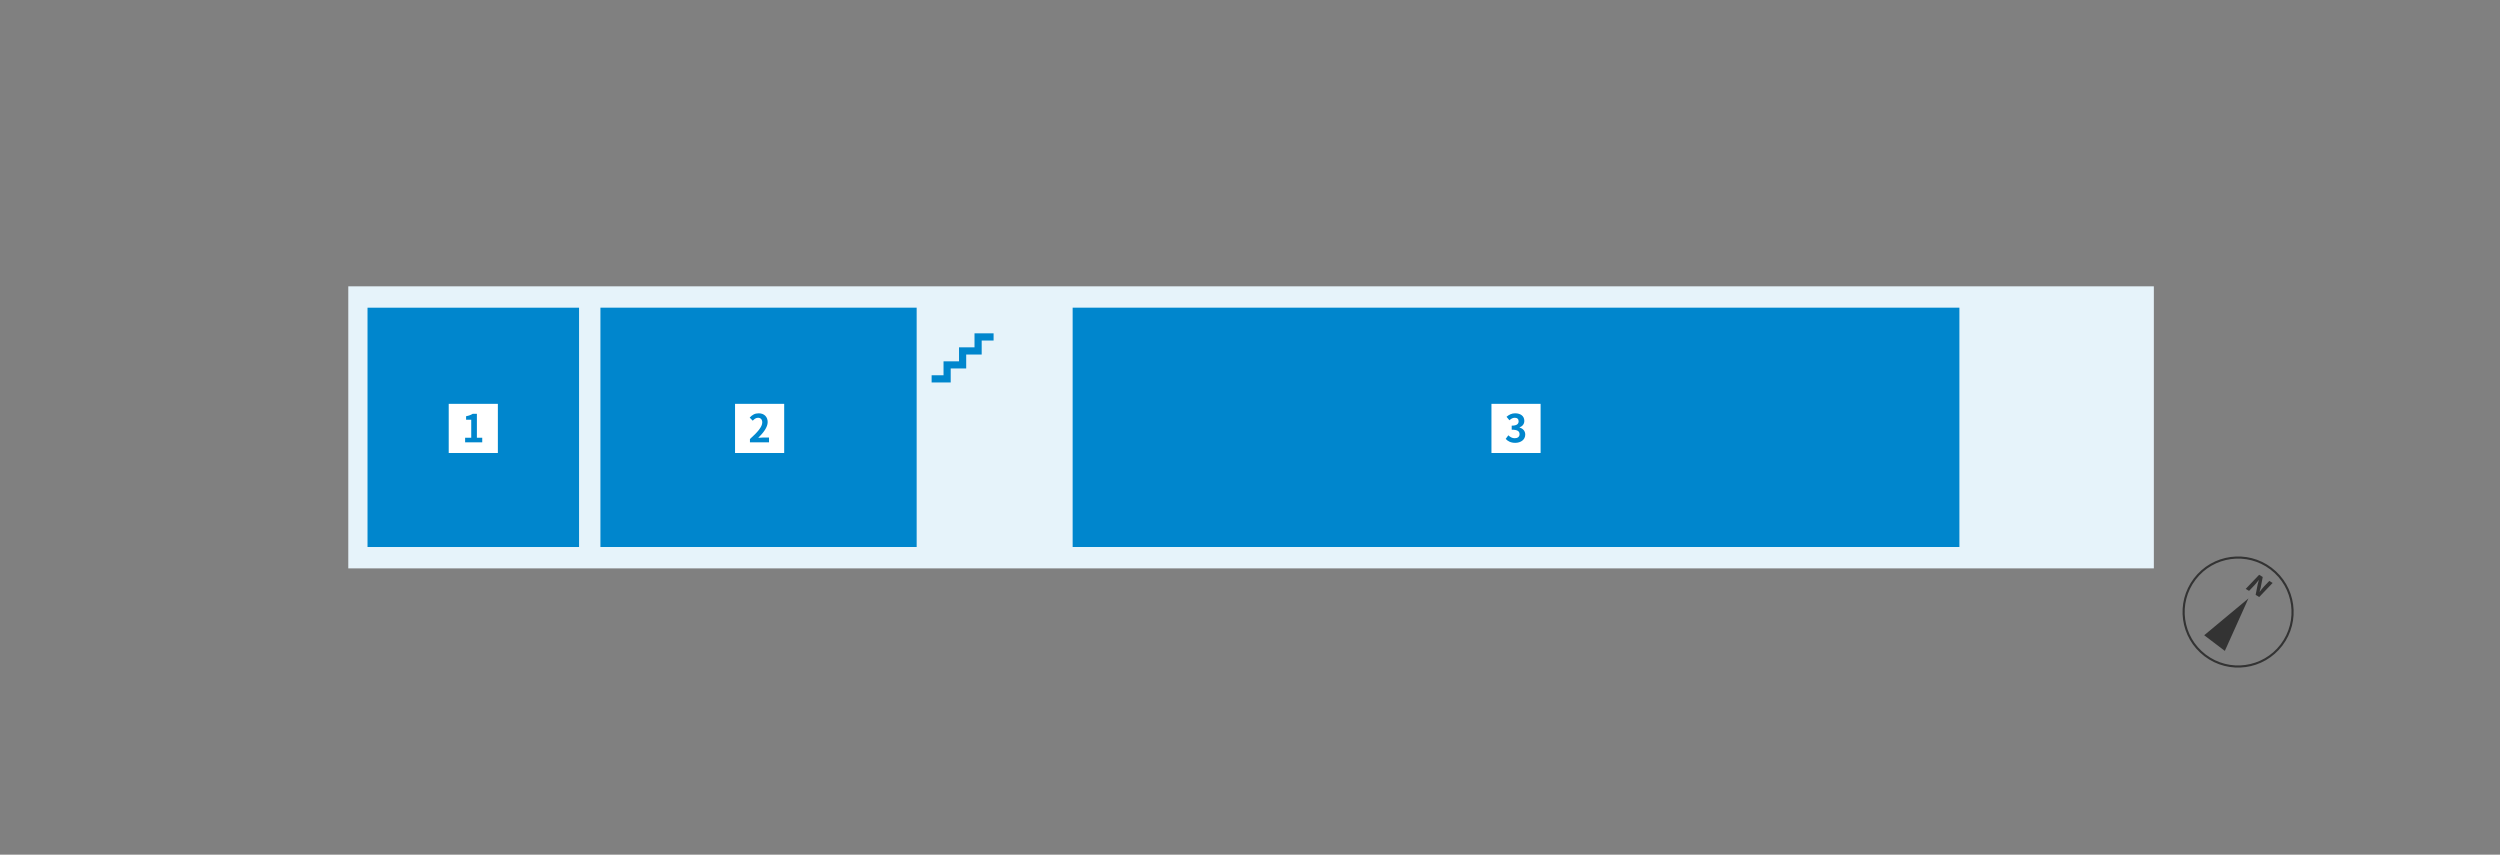
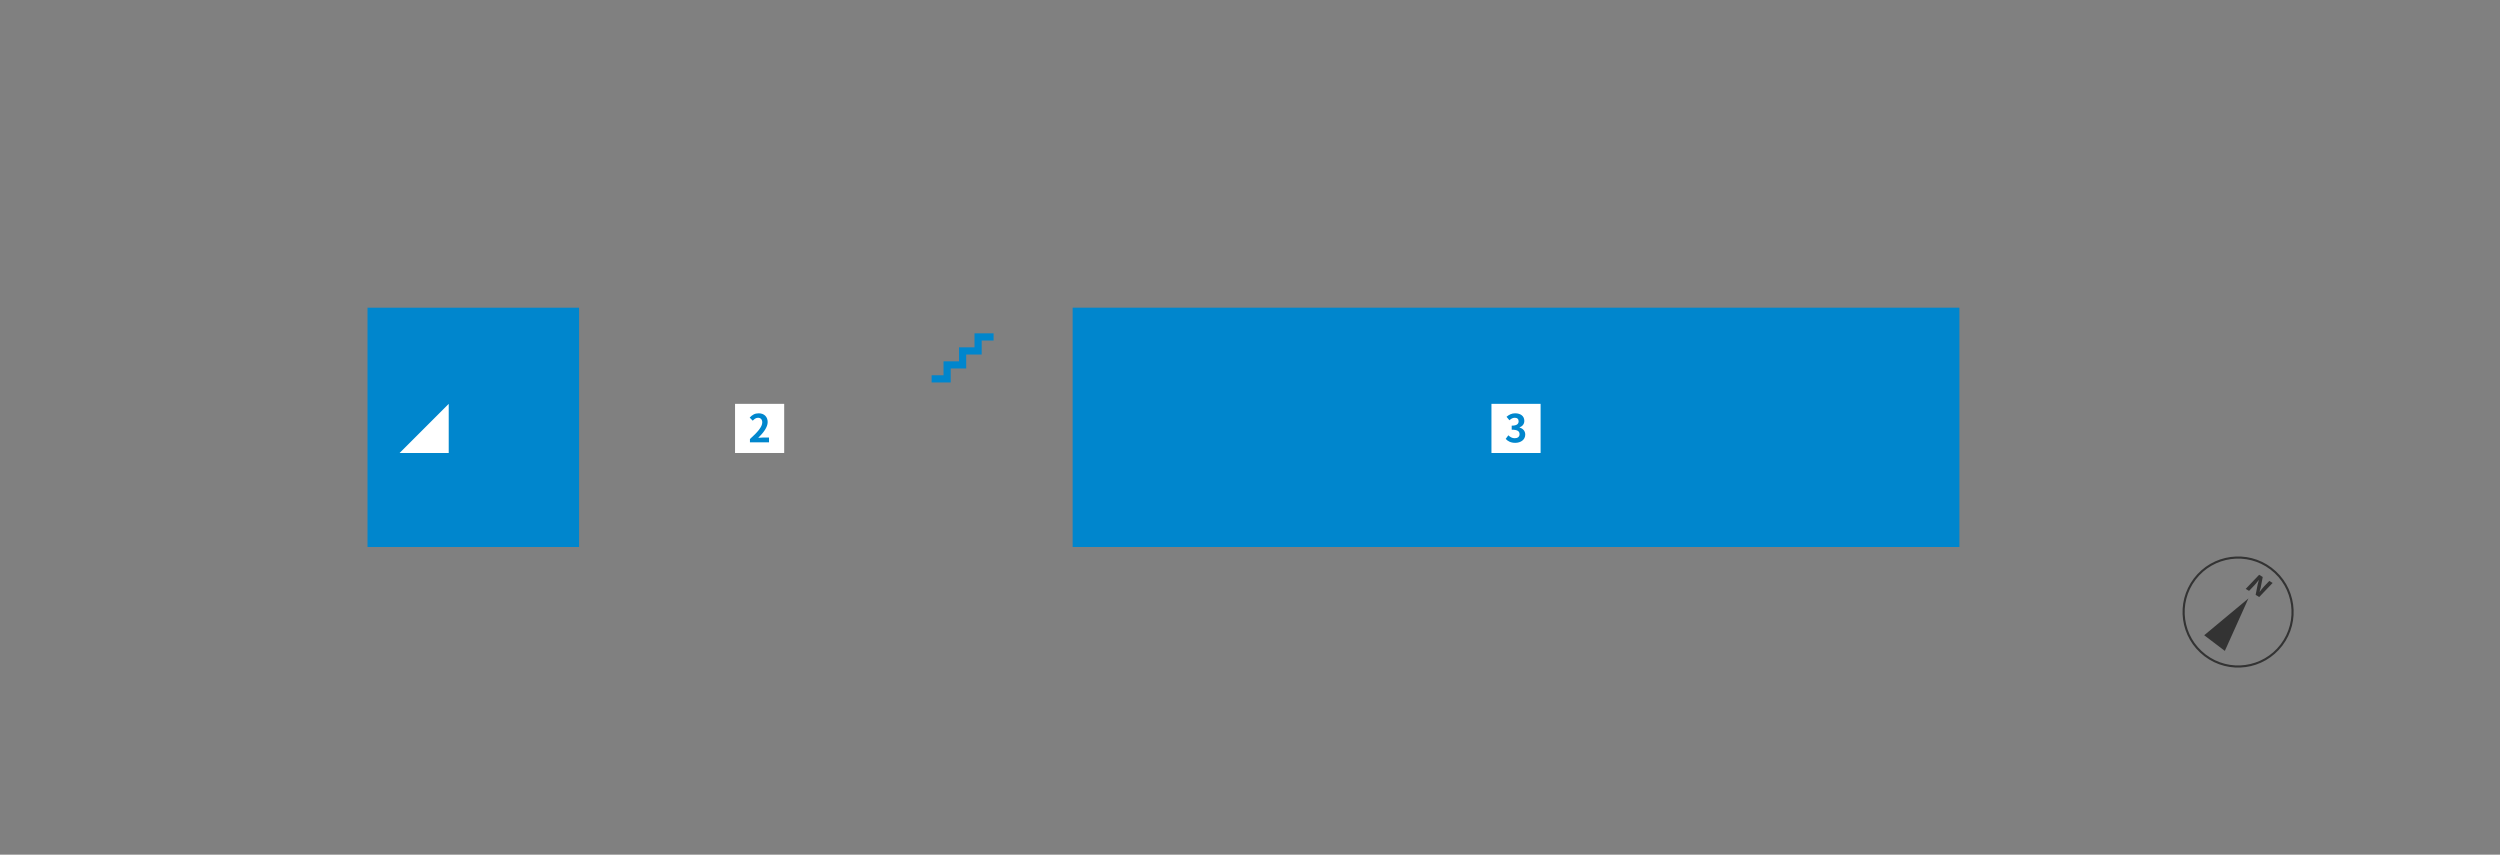
<svg xmlns="http://www.w3.org/2000/svg" width="1170" height="400" viewBox="0 0 1170 400" fill="none">
  <rect x="0" y="0" width="1170" height="400" fill="#808080" stroke="none" />
-   <path fill="#E6F3FA" d="M163 134h845v132H163z" />
  <circle cx="1047.43" cy="286.432" r="25.5" transform="rotate(37.236 1047.43 286.432)" stroke="#333" />
  <path d="M1051 275.587l6.28-6.587 1.68 1.02-.95 4.964-.53 1.922.06.034c.57-.732 1.27-1.684 1.98-2.431l2.51-2.631 1.56.946-6.28 6.586-1.67-1.013.97-4.966.51-1.92-.06-.033c-.6.758-1.26 1.659-1.98 2.414l-2.52 2.641-1.56-.946zm1.27 4.476l-11.05 24.567-9.66-7.336 20.71-17.231z" fill="#333" />
  <path fill="#0086CD" d="M172 144h99v112h-99z" />
-   <path fill="#fff" d="M210 189h23v23h-23z" />
-   <path d="M217.676 207v-2.142h2.862v-8.424h-2.412v-1.638c1.332-.252 2.25-.594 3.096-1.134h1.962v11.196h2.502V207h-8.01zM281 144h148v112H281z" fill="#0086CD" />
+   <path fill="#fff" d="M210 189v23h-23z" />
  <path fill="#fff" d="M344 189h23v23h-23z" />
  <path d="M350.974 207v-1.53c3.618-3.24 5.76-5.742 5.76-7.794 0-1.35-.72-2.16-1.998-2.16-.972 0-1.764.63-2.448 1.368l-1.44-1.44c1.224-1.314 2.412-2.016 4.23-2.016 2.52 0 4.194 1.62 4.194 4.104 0 2.412-1.998 5.004-4.428 7.38.666-.072 1.548-.144 2.178-.144h2.88V207h-8.928zM502 144h415v112H502z" fill="#0086CD" />
  <path fill="#fff" d="M698 189h23v23h-23z" />
  <path d="M709.132 207.252c-2.106 0-3.528-.792-4.464-1.854l1.242-1.674c.792.774 1.764 1.368 2.97 1.368 1.35 0 2.268-.666 2.268-1.872 0-1.296-.774-2.124-3.672-2.124v-1.89c2.448 0 3.24-.846 3.24-2.034 0-1.044-.648-1.656-1.782-1.656-.954 0-1.728.432-2.52 1.17l-1.35-1.62c1.152-1.008 2.43-1.638 3.996-1.638 2.574 0 4.32 1.278 4.32 3.546 0 1.44-.81 2.484-2.214 3.042v.09c1.494.414 2.646 1.53 2.646 3.276 0 2.448-2.142 3.87-4.68 3.87zM456.072 156v6.545h-7.25v6.546h-7.25v6.546H436V179h8.928v-6.546h7.25v-6.545h7.25v-6.546H465V156h-8.928z" fill="#0086CD" />
</svg>